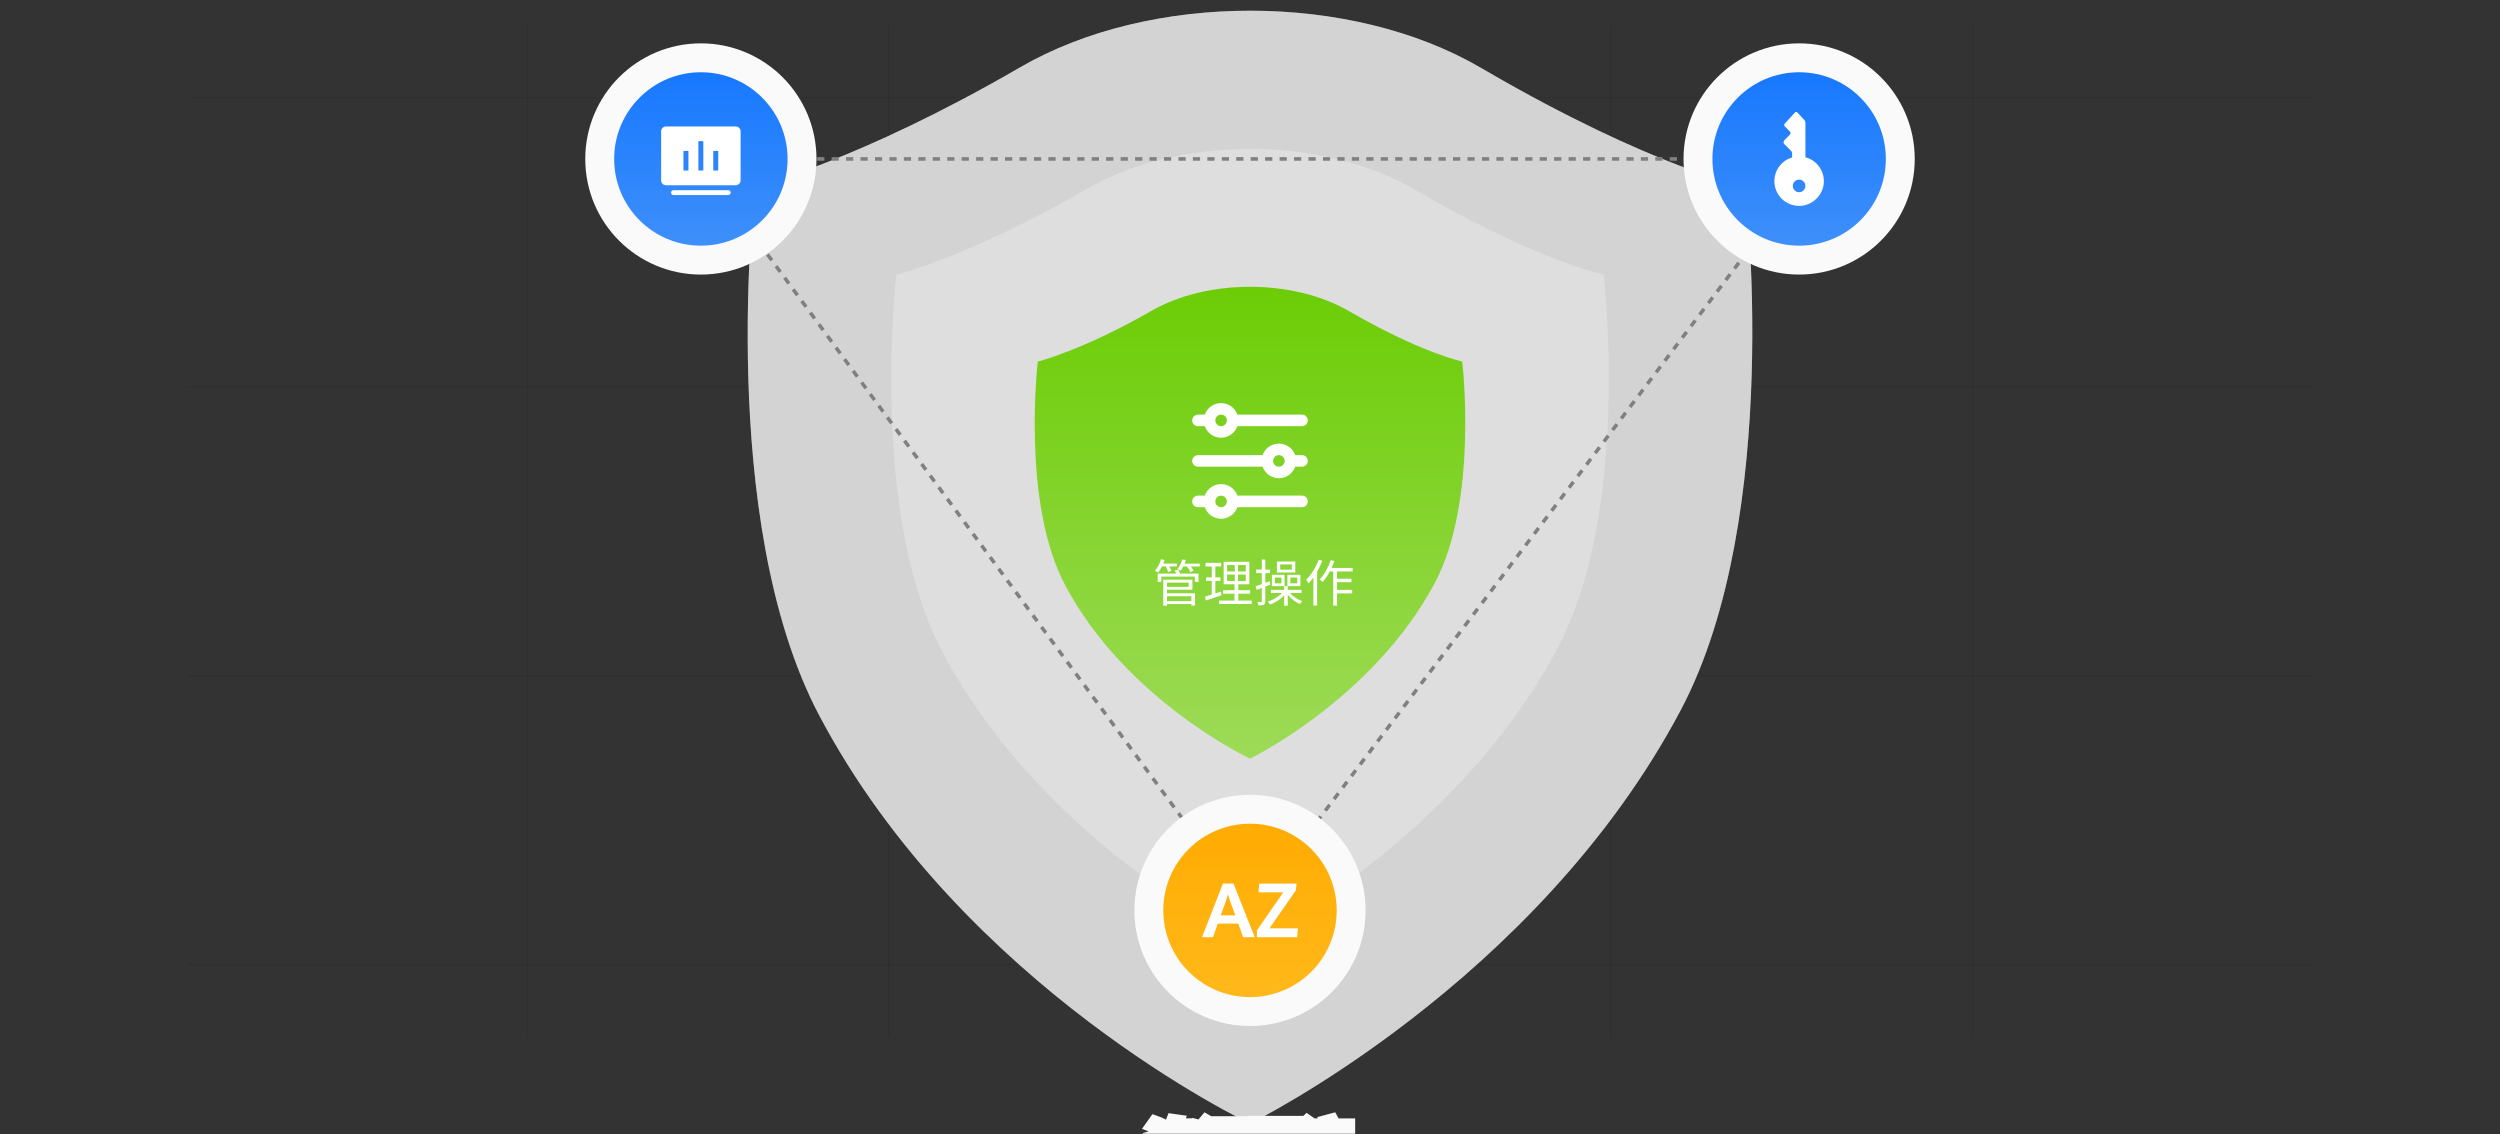
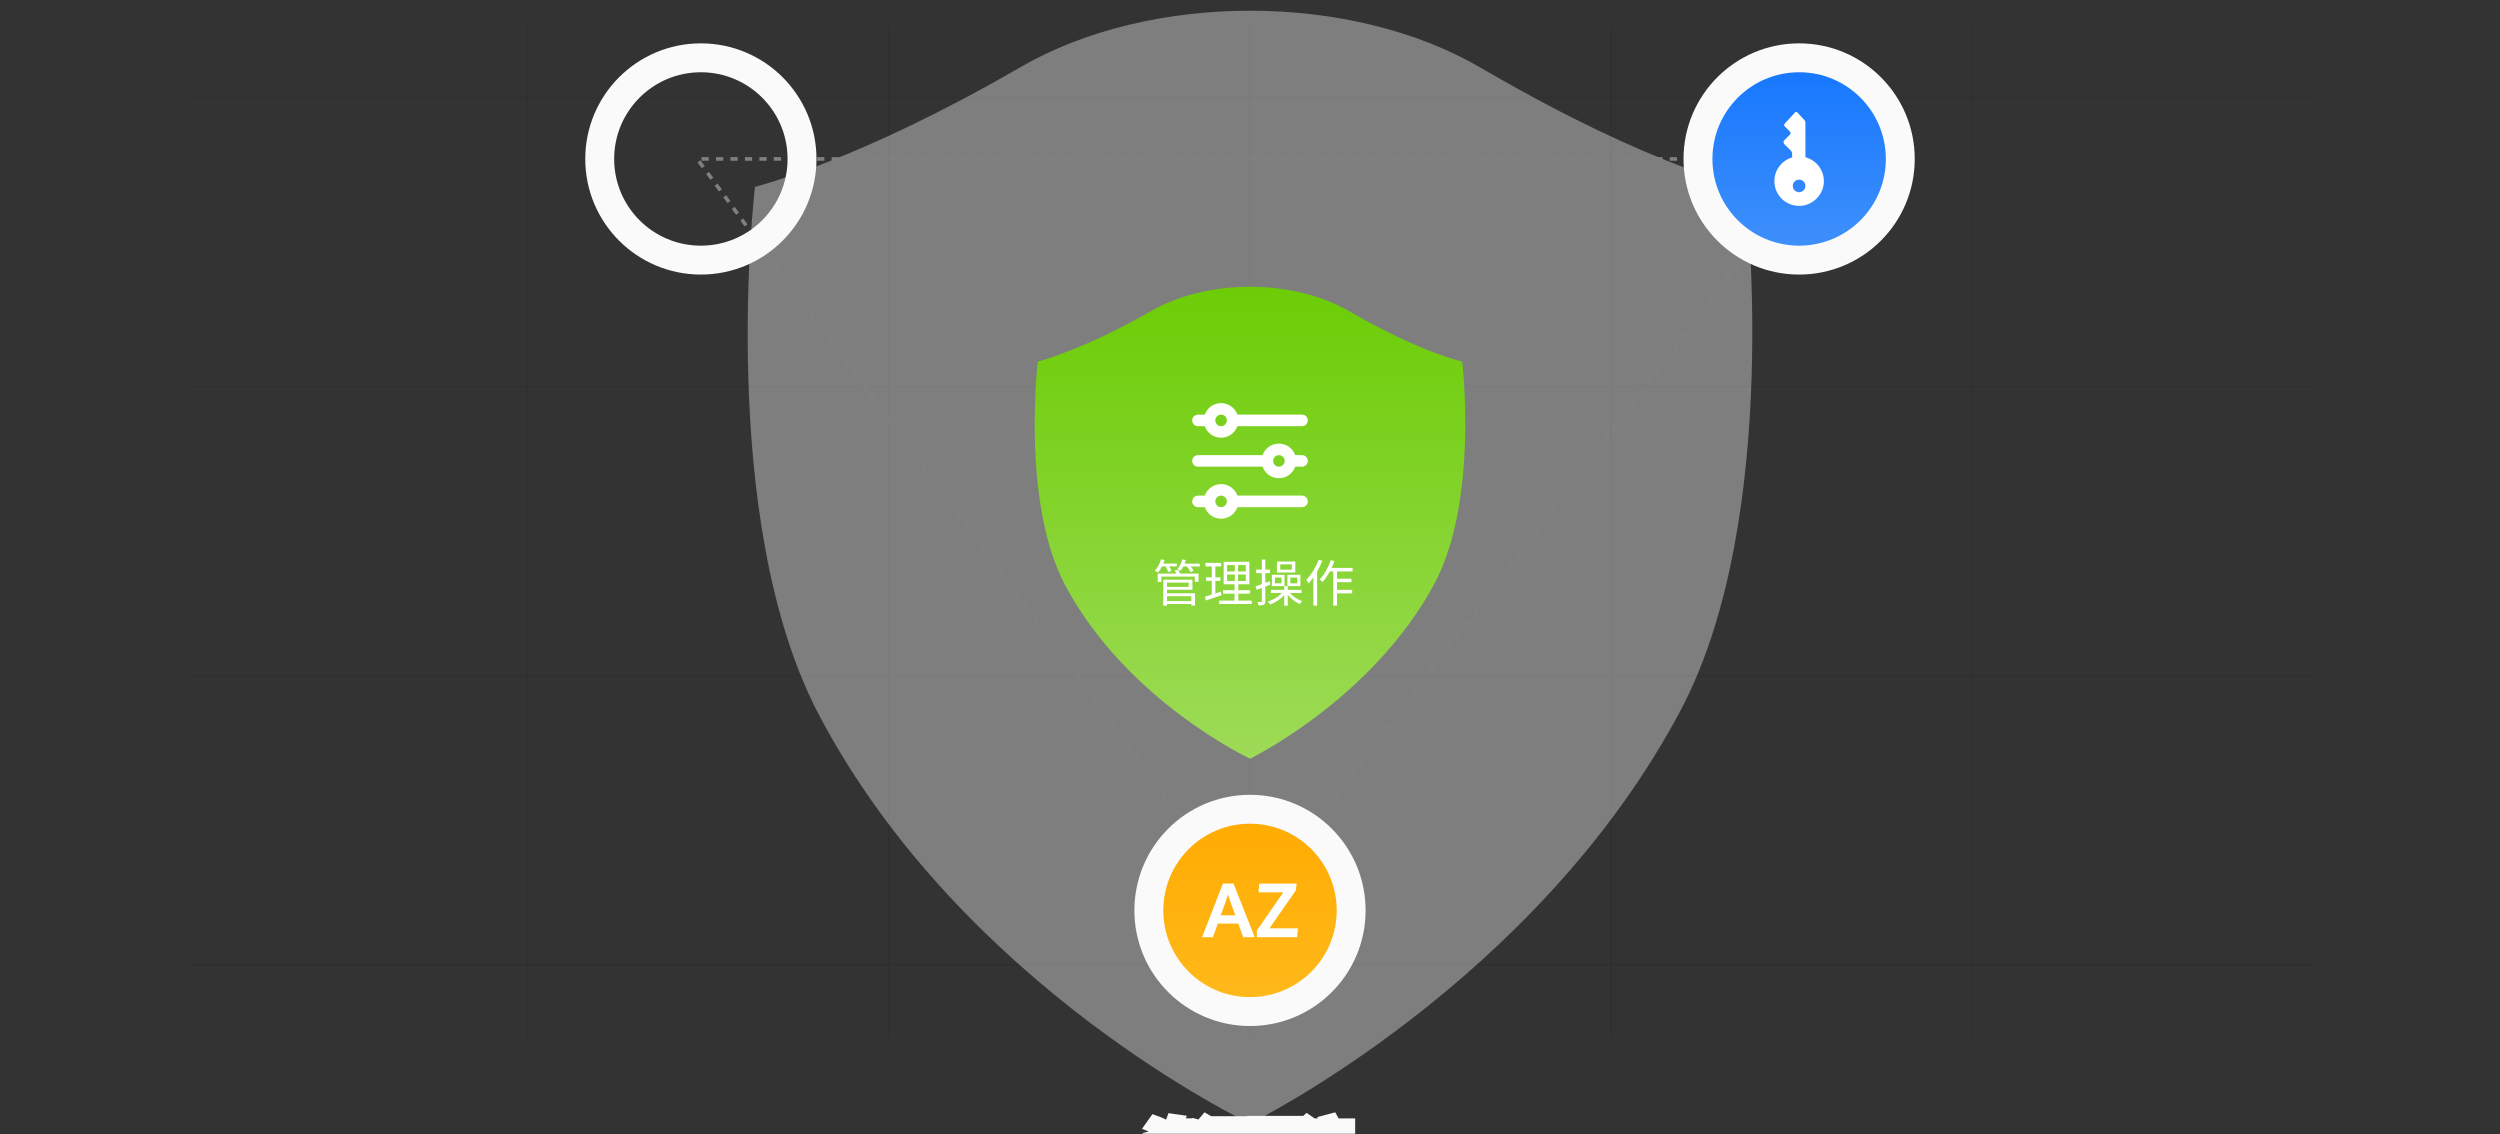
<svg xmlns="http://www.w3.org/2000/svg" width="692" height="314" viewBox="0 0 692 314" fill="none">
  <rect x="0" y="0" width="692" height="314" fill="#333333" stroke="none" />
  <desc>
			Created with Pixso.
	</desc>
  <defs>
    <linearGradient x1="346" y1="80" x2="346" y2="210" id="paint_linear_30_820_0" gradientUnits="userSpaceOnUse">
      <stop stop-color="#6CCD06" />
      <stop offset="1" stop-color="#9EDB58" />
    </linearGradient>
    <linearGradient x1="499.041" y1="72" x2="499.041" y2="16" id="paint_linear_30_827_0" gradientUnits="userSpaceOnUse">
      <stop offset="0.001" stop-color="#4191FA" />
      <stop offset="1" stop-color="#1476FF" />
    </linearGradient>
    <linearGradient x1="194" y1="72" x2="194" y2="15.99" id="paint_linear_30_830_0" gradientUnits="userSpaceOnUse">
      <stop stop-color="#4191FA" />
      <stop offset="1" stop-color="#1476FF" />
    </linearGradient>
    <linearGradient x1="346" y1="372.023" x2="346" y2="224" id="paint_linear_30_834_0" gradientUnits="userSpaceOnUse">
      <stop stop-color="#FFD44A" />
      <stop offset="1" stop-color="#FFAA00" />
    </linearGradient>
  </defs>
  <mask id="mask30_801" mask-type="alpha" maskUnits="userSpaceOnUse" x="0" y="0" width="692" height="314">
    <path id="蒙版" d="M12 0L680 0C686.62 0 692 5.37 692 12L692 302C692 308.62 686.62 314 680 314L12 314C5.37 314 0 308.62 0 302L0 12C0 5.37 5.37 0 12 0Z" fill="#D8D8D8" fill-opacity="1" fill-rule="evenodd" />
    <path id="蒙版" d="" fill="#979797" fill-opacity="0" fill-rule="evenodd" />
  </mask>
  <g mask="url(#mask30_801)">
    <g opacity="0.16">
      <line id="直线-14" x1="52" y1="27" x2="640" y2="27" stroke="#191919" stroke-opacity="1" stroke-width="0.4" />
    </g>
    <g opacity="0.16">
      <line id="直线-14备份" x1="52" y1="107" x2="640" y2="107" stroke="#191919" stroke-opacity="1" stroke-width="0.4" />
    </g>
    <g opacity="0.16">
      <line id="直线-14备份-2" x1="52" y1="187" x2="640" y2="187" stroke="#191919" stroke-opacity="1" stroke-width="0.4" />
    </g>
    <g opacity="0.16">
      <line id="直线-14备份-3" x1="52" y1="267" x2="640" y2="267" stroke="#191919" stroke-opacity="1" stroke-width="0.4" />
    </g>
    <g opacity="0.16">
      <line id="直线-14" x1="446" y1="7" x2="446" y2="287" stroke="#191919" stroke-opacity="1" stroke-width="0.4" />
    </g>
    <g opacity="0.16">
      <line id="直线-14备份-4" x1="546" y1="7" x2="546" y2="287" stroke="#191919" stroke-opacity="1" stroke-width="0.4" />
    </g>
    <g opacity="0.16">
      <line id="直线-14备份" x1="346" y1="7" x2="346" y2="287" stroke="#191919" stroke-opacity="1" stroke-width="0.4" />
    </g>
    <g opacity="0.16">
      <line id="直线-14备份-2" x1="246" y1="7" x2="246" y2="287" stroke="#191919" stroke-opacity="1" stroke-width="0.4" />
    </g>
    <g opacity="0.16">
      <line id="直线-14备份-3" x1="146" y1="7" x2="146" y2="287" stroke="#191919" stroke-opacity="1" stroke-width="0.4" />
    </g>
  </g>
  <g mask="url(#mask30_801)">
    <g opacity="0.72">
-       <path id="路径 3" d="M410.02 18.84C374.02 -2.27 318.47 -2.31 282.38 18.63C237.59 44.63 208.98 51.72 208.98 51.72C208.98 51.72 198.12 143.85 226.78 198.06C266.64 273.48 346.02 311 346.02 311C346.02 311 425.27 272.14 465.27 196.47C493.79 142.51 483.06 51.72 483.06 51.72C483.06 51.72 457.49 46.4 411.48 19.69C410.99 19.41 410.5 19.12 410.02 18.84Z" fill="#FAFAFA" fill-opacity="1" fill-rule="evenodd" />
      <path id="路径 3" d="" fill="#979797" fill-opacity="0" fill-rule="evenodd" />
    </g>
  </g>
  <g mask="url(#mask30_801)">
    <g opacity="0.4">
      <path id="路径 3" d="M410.02 18.84C374.02 -2.27 318.47 -2.31 282.38 18.63C237.59 44.63 208.98 51.72 208.98 51.72C208.98 51.72 198.12 143.85 226.78 198.06C266.64 273.48 346.02 311 346.02 311C346.02 311 425.27 272.14 465.27 196.47C493.79 142.51 483.06 51.72 483.06 51.72C483.06 51.72 457.49 46.4 411.48 19.69C410.99 19.41 410.5 19.12 410.02 18.84Z" fill="#EDEDED" fill-opacity="1" fill-rule="evenodd" />
      <path id="路径 3" d="" fill="#979797" fill-opacity="0" fill-rule="evenodd" />
    </g>
  </g>
  <g mask="url(#mask30_801)">
    <g opacity="0.6">
-       <path id="路径 3" d="M391.72 52.55C366.01 37.49 326.34 37.47 300.56 52.41C268.56 70.96 248.13 76.02 248.13 76.02C248.13 76.02 240.37 141.74 260.84 180.42C289.32 234.23 346.02 261 346.02 261C346.02 261 402.62 233.28 431.19 179.29C451.56 140.79 443.9 76.02 443.9 76.02C443.9 76.02 425.64 72.22 392.77 53.16C392.42 52.96 392.07 52.76 391.72 52.55Z" fill="#E6E6E6" fill-opacity="1" fill-rule="evenodd" />
      <path id="路径 3" d="" fill="#979797" fill-opacity="0" fill-rule="evenodd" />
    </g>
  </g>
  <g mask="url(#mask30_801)">
    <path id="路径 3" d="M373.43 86.13C357.97 77.16 334.24 77.14 318.73 86.04C299.53 97.06 287.27 100.07 287.27 100.07C287.27 100.07 282.62 139.13 294.9 162.11C311.99 194.09 346.01 210 346.01 210C346.01 210 379.97 193.52 397.11 161.44C409.34 138.56 404.74 100.07 404.74 100.07C404.74 100.07 393.78 97.81 374.06 86.49C373.85 86.37 373.64 86.25 373.43 86.13Z" fill="url(#paint_linear_30_820_0)" fill-opacity="1" fill-rule="evenodd" />
    <path id="路径 3" d="" fill="#FFFFFF" fill-opacity="0" fill-rule="evenodd" />
    <path id="形状" d="M331.6 117.97L333.48 117.97C334.16 119.88 335.97 121.16 338 121.16C340.02 121.16 341.83 119.88 342.52 117.97L360.4 117.97C361.28 117.97 362 117.25 362 116.37C362 115.48 361.28 114.77 360.4 114.77L342.52 114.77C341.83 112.85 340.02 111.58 338 111.58C335.97 111.58 334.16 112.85 333.48 114.77L331.6 114.77C331.17 114.77 330.77 114.94 330.47 115.24C330.17 115.54 330 115.94 330 116.37C330 117.25 330.71 117.97 331.6 117.97ZM339.6 116.37C339.6 117.25 338.88 117.97 338 117.97C337.11 117.97 336.4 117.25 336.4 116.37C336.4 115.48 337.11 114.77 338 114.77C338.88 114.77 339.6 115.48 339.6 116.37ZM360.4 125.98L358.52 125.98C357.83 124.06 356.02 122.79 354 122.79C351.97 122.79 350.16 124.06 349.48 125.98L331.6 125.98C331.17 125.98 330.77 126.15 330.47 126.45C330.17 126.75 330 127.15 330 127.58C330 128.46 330.71 129.18 331.6 129.18L349.48 129.18C350.16 131.09 351.97 132.37 354 132.37C356.02 132.37 357.83 131.09 358.52 129.18L360.4 129.18C361.28 129.18 362 128.46 362 127.58C362 126.69 361.28 125.98 360.4 125.98ZM352.4 127.58C352.4 126.69 353.11 125.98 354 125.98C354.88 125.98 355.6 126.69 355.6 127.58C355.6 128.46 354.88 129.18 354 129.18C353.11 129.18 352.4 128.46 352.4 127.58ZM360.4 137.19L342.52 137.19C341.83 135.27 340.02 134 338 134C335.97 134 334.16 135.27 333.48 137.19L331.6 137.19C331.17 137.19 330.77 137.36 330.47 137.66C330.17 137.96 330 138.36 330 138.79C330 139.67 330.71 140.39 331.6 140.39L333.48 140.39C334.16 142.3 335.97 143.58 338 143.58C340.02 143.58 341.83 142.3 342.52 140.39L360.4 140.39C360.82 140.39 361.23 140.22 361.53 139.92C361.83 139.62 362 139.21 362 138.79C362 137.9 361.28 137.19 360.4 137.19ZM336.4 138.79C336.4 137.9 337.11 137.19 338 137.19C338.88 137.19 339.6 137.9 339.6 138.79C339.6 139.67 338.88 140.39 338 140.39C337.11 140.39 336.4 139.67 336.4 138.79Z" fill="#FFFFFF" fill-opacity="1" fill-rule="nonzero" />
    <path id="形状" d="M333.48 117.97C334.16 119.88 335.97 121.16 338 121.16C340.02 121.16 341.83 119.88 342.52 117.97L360.4 117.97C361.28 117.97 362 117.25 362 116.37C362 115.48 361.28 114.77 360.4 114.77L342.52 114.77C341.83 112.85 340.02 111.58 338 111.58C335.97 111.58 334.16 112.85 333.48 114.77L331.6 114.77C331.17 114.77 330.77 114.94 330.47 115.24C330.17 115.54 330 115.94 330 116.37C330 117.25 330.71 117.97 331.6 117.97L333.48 117.97ZM338 117.97C337.11 117.97 336.4 117.25 336.4 116.37C336.4 115.48 337.11 114.77 338 114.77C338.88 114.77 339.6 115.48 339.6 116.37C339.6 117.25 338.88 117.97 338 117.97ZM358.52 125.98C357.83 124.06 356.02 122.79 354 122.79C351.97 122.79 350.16 124.06 349.48 125.98L331.6 125.98C331.17 125.98 330.77 126.15 330.47 126.45C330.17 126.75 330 127.15 330 127.58C330 128.46 330.71 129.18 331.6 129.18L349.48 129.18C350.16 131.09 351.97 132.37 354 132.37C356.02 132.37 357.83 131.09 358.52 129.18L360.4 129.18C361.28 129.18 362 128.46 362 127.58C362 126.69 361.28 125.98 360.4 125.98L358.52 125.98ZM354 125.98C354.88 125.98 355.6 126.69 355.6 127.58C355.6 128.46 354.88 129.18 354 129.18C353.11 129.18 352.4 128.46 352.4 127.58C352.4 126.69 353.11 125.98 354 125.98ZM342.52 137.19C341.83 135.27 340.02 134 338 134C335.97 134 334.16 135.27 333.48 137.19L331.6 137.19C331.17 137.19 330.77 137.36 330.47 137.66C330.17 137.96 330 138.36 330 138.79C330 139.67 330.71 140.39 331.6 140.39L333.48 140.39C334.16 142.3 335.97 143.58 338 143.58C340.02 143.58 341.83 142.3 342.52 140.39L360.4 140.39C360.82 140.39 361.23 140.22 361.53 139.92C361.83 139.62 362 139.21 362 138.79C362 137.9 361.28 137.19 360.4 137.19L342.52 137.19ZM338 137.19C338.88 137.19 339.6 137.9 339.6 138.79C339.6 139.67 338.88 140.39 338 140.39C337.11 140.39 336.4 139.67 336.4 138.79C336.4 137.9 337.11 137.19 338 137.19Z" stroke="#000000" stroke-opacity="0" stroke-width="1" />
    <path id="资源操作" d="M323.36 158.33C323.24 157.91 322.93 157.29 322.64 156.78L321.65 156.78C321.33 157.43 320.95 158.02 320.54 158.47C320.34 158.35 319.9 158.11 319.66 157.99C320.41 157.21 321.03 156.04 321.36 154.83L322.37 155C322.27 155.35 322.16 155.67 322.02 156.01L325.76 156.01L325.76 156.78L323.63 156.78C323.9 157.21 324.13 157.69 324.25 158.01L323.36 158.33ZM328.25 155.01C328.15 155.36 328.04 155.68 327.91 156.02L332.1 156.02L332.1 156.79L329.61 156.79C329.93 157.21 330.22 157.66 330.38 157.98L329.54 158.37C329.36 157.94 328.95 157.31 328.54 156.79L327.56 156.79C327.31 157.25 327.03 157.67 326.74 157.99C326.56 157.84 326.14 157.63 325.88 157.51C326.51 156.85 326.99 155.85 327.24 154.85L328.25 155.01ZM351.46 160.89L351.63 161.83L350.24 162.36L350.24 166.42C350.24 166.96 350.13 167.22 349.82 167.39C349.53 167.54 349.07 167.57 348.35 167.57C348.31 167.32 348.2 166.91 348.07 166.63C348.52 166.65 348.93 166.65 349.05 166.65C349.21 166.65 349.27 166.59 349.27 166.44L349.27 162.73L347.84 163.26L347.56 162.28C348.04 162.12 348.62 161.92 349.27 161.69L349.27 158.64L347.71 158.64L347.71 157.67L349.27 157.67L349.27 154.87L350.24 154.87L350.24 157.67L351.54 157.67L351.54 158.64L350.24 158.64L350.24 161.33L351.46 160.89ZM361.56 160.47C362.94 159.13 364.23 157.04 365.02 154.92L366.01 155.24C365.63 156.24 365.12 157.27 364.58 158.23L364.58 167.63L363.54 167.63L363.54 159.84C363.11 160.46 362.63 161.02 362.16 161.51C362.06 161.27 361.75 160.7 361.56 160.47ZM374.41 157.2L374.41 158.19L370.09 158.19L370.09 160.19L374.09 160.19L374.09 161.16L370.09 161.16L370.09 163.27L374.28 163.27L374.28 164.25L370.09 164.25L370.09 167.64L369.04 167.64L369.04 158.19L368.08 158.19C367.48 159.31 366.79 160.32 366.09 161.1C365.92 160.92 365.52 160.57 365.28 160.4C366.54 159.1 367.67 157.09 368.36 155.04L369.35 155.31C369.13 155.95 368.86 156.58 368.58 157.2L374.41 157.2ZM353.45 155.43L358.54 155.43L358.54 158.47L353.45 158.47L353.45 155.43ZM342.77 164.32L342.77 166.24L346.48 166.24L346.48 167.19L337.46 167.19L337.46 166.24L341.72 166.24L341.72 164.32L338.54 164.32L338.54 163.37L341.72 163.37L341.72 161.73L338.71 161.73L338.71 155.5L345.82 155.5L345.82 161.73L342.77 161.73L342.77 163.37L346.03 163.37L346.03 164.32L342.77 164.32ZM336.41 164.27L337.94 163.76L338.12 164.76C336.62 165.26 335.03 165.81 333.78 166.22L333.54 165.16C334.06 165.01 334.7 164.81 335.42 164.57L335.42 160.79L333.84 160.79L333.84 159.83L335.42 159.83L335.42 156.79L333.68 156.79L333.68 155.81L338.02 155.81L338.02 156.79L336.41 156.79L336.41 159.83L337.81 159.83L337.81 160.79L336.41 160.79L336.41 164.27ZM354.37 157.69L357.58 157.69L357.58 156.22L354.37 156.22L354.37 157.69ZM341.79 156.41L339.66 156.41L339.66 158.18L341.79 158.18L341.79 156.41ZM342.68 158.18L344.83 158.18L344.83 156.41L342.68 156.41L342.68 158.18ZM325.59 158.78C325.46 158.49 325.32 158.16 325.17 157.89L326.09 157.7C326.29 158.02 326.53 158.44 326.66 158.78L331.75 158.78L331.75 161.06L330.71 161.06L330.71 159.6L321.46 159.6L321.46 161.06L320.45 161.06L320.45 158.78L325.59 158.78ZM341.79 159.04L339.66 159.04L339.66 160.82L341.79 160.82L341.79 159.04ZM342.68 160.82L344.83 160.82L344.83 159.04L342.68 159.04L342.68 160.82ZM360.27 163.28L360.27 164.15L357.06 164.15C357.9 165.12 359.25 165.98 360.48 166.42C360.25 166.6 359.96 166.97 359.81 167.22C358.62 166.7 357.33 165.72 356.45 164.65L356.45 167.67L355.47 167.67L355.47 164.73C354.46 165.88 352.97 166.83 351.56 167.33C351.4 167.1 351.11 166.72 350.9 166.54C352.34 166.09 353.87 165.19 354.84 164.15L351.8 164.15L351.8 163.28L355.47 163.28L355.47 162.24L352.06 162.24L352.06 159.1L355.56 159.1L355.56 162.24L356.35 162.24L356.35 159.1L359.95 159.1L359.95 162.24L356.45 162.24L356.45 163.28L360.27 163.28ZM352.89 161.47L354.71 161.47L354.71 159.87L352.89 159.87L352.89 161.47ZM359.08 159.87L357.17 159.87L357.17 161.47L359.08 161.47L359.08 159.87ZM330.06 163.24L323.03 163.24L323.03 164.21L330.78 164.21L330.78 167.63L329.76 167.63L329.76 167.18L323.03 167.18L323.03 167.65L321.99 167.65L321.99 160.46L330.06 160.46L330.06 163.24ZM329.03 162.45L329.03 161.26L323.03 161.26L323.03 162.45L329.03 162.45ZM329.76 166.37L329.76 165.02L323.03 165.02L323.03 166.37L329.76 166.37Z" fill="#FFFFFF" fill-opacity="1" fill-rule="evenodd" />
    <path id="资源操作" d="M322.64 156.78C322.93 157.29 323.24 157.91 323.36 158.33L324.25 158.01C324.13 157.69 323.9 157.21 323.63 156.78L325.76 156.78L325.76 156.01L322.02 156.01C322.16 155.67 322.27 155.35 322.37 155L321.36 154.83C321.03 156.04 320.41 157.21 319.66 157.99C319.9 158.11 320.34 158.35 320.54 158.47C320.95 158.02 321.33 157.43 321.65 156.78L322.64 156.78ZM329.76 165.02L329.76 166.37L323.03 166.37L323.03 165.02L329.76 165.02ZM329.03 161.26L329.03 162.45L323.03 162.45L323.03 161.26L329.03 161.26ZM323.03 163.24L330.06 163.24L330.06 160.46L321.99 160.46L321.99 167.65L323.03 167.65L323.03 167.18L329.76 167.18L329.76 167.63L330.78 167.63L330.78 164.21L323.03 164.21L323.03 163.24ZM325.17 157.89C325.32 158.16 325.46 158.49 325.59 158.78L320.45 158.78L320.45 161.06L321.46 161.06L321.46 159.6L330.71 159.6L330.71 161.06L331.75 161.06L331.75 158.78L326.66 158.78C326.53 158.44 326.29 158.02 326.09 157.7L325.17 157.89ZM327.91 156.02C328.04 155.68 328.15 155.36 328.25 155.01L327.24 154.85C326.99 155.85 326.51 156.85 325.88 157.51C326.14 157.63 326.56 157.84 326.74 157.99C327.03 157.67 327.31 157.25 327.56 156.79L328.54 156.79C328.95 157.31 329.36 157.94 329.54 158.37L330.38 157.98C330.22 157.66 329.93 157.21 329.61 156.79L332.1 156.79L332.1 156.02L327.91 156.02ZM337.94 163.76L336.41 164.27L336.41 160.79L337.81 160.79L337.81 159.83L336.41 159.83L336.41 156.79L338.02 156.79L338.02 155.81L333.68 155.81L333.68 156.79L335.42 156.79L335.42 159.83L333.84 159.83L333.84 160.79L335.42 160.79L335.42 164.57C334.7 164.81 334.06 165.01 333.54 165.16L333.78 166.22C335.03 165.81 336.62 165.26 338.12 164.76L337.94 163.76ZM339.66 159.04L341.79 159.04L341.79 160.82L339.66 160.82L339.66 159.04ZM339.66 156.41L341.79 156.41L341.79 158.18L339.66 158.18L339.66 156.41ZM344.83 158.18L342.68 158.18L342.68 156.41L344.83 156.41L344.83 158.18ZM344.83 160.82L342.68 160.82L342.68 159.04L344.83 159.04L344.83 160.82ZM342.77 166.24L342.77 164.32L346.03 164.32L346.03 163.37L342.77 163.37L342.77 161.73L345.82 161.73L345.82 155.5L338.71 155.5L338.71 161.73L341.72 161.73L341.72 163.37L338.54 163.37L338.54 164.32L341.72 164.32L341.72 166.24L337.46 166.24L337.46 167.19L346.48 167.19L346.48 166.24L342.77 166.24ZM357.58 157.69L354.37 157.69L354.37 156.22L357.58 156.22L357.58 157.69ZM358.54 155.43L353.45 155.43L353.45 158.47L358.54 158.47L358.54 155.43ZM351.63 161.83L351.46 160.89L350.24 161.33L350.24 158.64L351.54 158.64L351.54 157.67L350.24 157.67L350.24 154.87L349.27 154.87L349.27 157.67L347.71 157.67L347.71 158.64L349.27 158.64L349.27 161.69C348.62 161.92 348.04 162.12 347.56 162.28L347.84 163.26L349.27 162.73L349.27 166.44C349.27 166.59 349.21 166.65 349.05 166.65C348.93 166.65 348.52 166.65 348.07 166.63C348.2 166.91 348.31 167.32 348.35 167.57C349.07 167.57 349.53 167.54 349.82 167.39C350.13 167.22 350.24 166.96 350.24 166.42L350.24 162.36L351.63 161.83ZM354.71 161.47L352.89 161.47L352.89 159.87L354.71 159.87L354.71 161.47ZM357.17 159.87L359.08 159.87L359.08 161.47L357.17 161.47L357.17 159.87ZM360.27 164.15L360.27 163.28L356.45 163.28L356.45 162.24L359.95 162.24L359.95 159.1L356.35 159.1L356.35 162.24L355.56 162.24L355.56 159.1L352.06 159.1L352.06 162.24L355.47 162.24L355.47 163.28L351.8 163.28L351.8 164.15L354.84 164.15C353.87 165.19 352.34 166.09 350.9 166.54C351.11 166.72 351.4 167.1 351.56 167.33C352.97 166.83 354.46 165.88 355.47 164.73L355.47 167.67L356.45 167.67L356.45 164.65C357.33 165.72 358.62 166.7 359.81 167.22C359.96 166.97 360.25 166.6 360.48 166.42C359.25 165.98 357.9 165.12 357.06 164.15L360.27 164.15ZM365.02 154.92C364.23 157.04 362.94 159.13 361.56 160.47C361.75 160.7 362.06 161.27 362.16 161.51C362.63 161.02 363.11 160.46 363.54 159.84L363.54 167.63L364.58 167.63L364.58 158.23C365.12 157.27 365.63 156.24 366.01 155.24L365.02 154.92ZM374.41 158.19L374.41 157.2L368.58 157.2C368.86 156.58 369.13 155.95 369.35 155.31L368.36 155.04C367.67 157.09 366.54 159.1 365.28 160.4C365.52 160.57 365.92 160.92 366.09 161.1C366.79 160.32 367.48 159.31 368.08 158.19L369.04 158.19L369.04 167.64L370.09 167.64L370.09 164.25L374.28 164.25L374.28 163.27L370.09 163.27L370.09 161.16L374.09 161.16L374.09 160.19L370.09 160.19L370.09 158.19L374.41 158.19Z" stroke="#000000" stroke-opacity="0" stroke-width="1" />
    <path id="文本" d="" stroke="#000000" stroke-opacity="0" stroke-width="1" />
  </g>
  <g mask="url(#mask30_801)">
    <path id="矢量 96" d="M503 44L346 252L193 44L503 44Z" stroke="#808080" stroke-opacity="1" stroke-width="1" stroke-dasharray="2 2" />
  </g>
  <g mask="url(#mask30_801)">
    <circle id="椭圆形" cx="498" cy="44" r="28" fill="url(#paint_linear_30_827_0)" fill-opacity="1" />
    <circle id="椭圆形" cx="498" cy="44" r="28" stroke="#FAFAFA" stroke-opacity="1" stroke-width="8" />
    <path id="path" d="M491.15 50.15C491.15 53.97 494.26 57.04 498.1 56.99C501.59 56.94 504.58 54.12 504.83 50.65C505.06 47.25 502.83 44.34 499.75 43.54L499.74 43.54L499.74 33.9C499.74 33.68 499.66 33.47 499.51 33.3L497.55 31.16C497.36 30.94 497.02 30.94 496.83 31.16L494 34.24C493.8 34.46 493.82 34.79 494.02 34.99L495.46 36.43C495.69 36.66 495.69 37.03 495.46 37.26L493.91 38.81C493.61 39.12 493.61 39.6 493.91 39.9L495.78 41.76C495.96 41.95 496.06 42.19 496.06 42.44L496.06 43.58C493.22 44.41 491.15 47.04 491.15 50.15ZM498 53.21C497.03 53.21 496.24 52.43 496.24 51.46C496.24 50.49 497.03 49.72 498 49.72C498.95 49.72 499.74 50.5 499.74 51.46C499.74 52.43 498.95 53.21 498 53.21Z" fill="#FFFFFF" fill-opacity="1" fill-rule="nonzero" />
  </g>
  <g mask="url(#mask30_801)">
-     <circle id="椭圆形" cx="194" cy="44" r="28" fill="url(#paint_linear_30_830_0)" fill-opacity="1" />
    <circle id="椭圆形" cx="194" cy="44" r="28" stroke="#FAFAFA" stroke-opacity="1" stroke-width="8" />
-     <path id="形状" d="M203.62 35L184.37 35C183.61 35 183 35.6 183 36.35L183 49.92C183 50.67 183.61 51.28 184.37 51.28L203.62 51.28C204.38 51.28 205 50.67 205 49.92L205 36.35C205 35.6 204.38 35 203.62 35ZM190.56 47.09C190.56 47.16 190.51 47.21 190.44 47.21L189.3 47.21C189.23 47.21 189.18 47.16 189.18 47.09L189.18 41.9C189.18 41.83 189.23 41.78 189.3 41.78L190.44 41.78C190.51 41.78 190.56 41.83 190.56 41.9L190.56 47.09ZM194.68 47.07C194.68 47.15 194.62 47.21 194.54 47.21L193.45 47.21C193.37 47.21 193.31 47.15 193.31 47.07L193.31 39.21C193.31 39.13 193.37 39.07 193.45 39.07L194.54 39.07C194.62 39.07 194.68 39.13 194.68 39.21L194.68 47.07ZM198.81 47.09C198.81 47.16 198.76 47.21 198.69 47.21L197.55 47.21C197.48 47.21 197.43 47.16 197.43 47.09L197.43 41.9C197.43 41.83 197.48 41.78 197.55 41.78L198.69 41.78C198.76 41.78 198.81 41.83 198.81 41.9L198.81 47.09ZM201.56 54L186.43 54C186.05 54 185.75 53.69 185.75 53.32C185.75 52.94 186.05 52.64 186.43 52.64L201.56 52.64C201.94 52.64 202.25 52.94 202.25 53.32C202.25 53.69 201.94 54 201.56 54Z" fill="#FFFFFF" fill-opacity="1" fill-rule="nonzero" />
    <path id="形状" d="M184.37 35C183.61 35 183 35.6 183 36.35L183 49.92C183 50.67 183.61 51.28 184.37 51.28L203.62 51.28C204.38 51.28 205 50.67 205 49.92L205 36.35C205 35.6 204.38 35 203.62 35L184.37 35ZM190.44 47.21L189.3 47.21C189.23 47.21 189.18 47.16 189.18 47.09L189.18 41.9C189.18 41.83 189.23 41.78 189.3 41.78L190.44 41.78C190.51 41.78 190.56 41.83 190.56 41.9L190.56 47.09C190.56 47.16 190.51 47.21 190.44 47.21ZM194.54 47.21L193.45 47.21C193.37 47.21 193.31 47.15 193.31 47.07L193.31 39.21C193.31 39.13 193.37 39.07 193.45 39.07L194.54 39.07C194.62 39.07 194.68 39.13 194.68 39.21L194.68 47.07C194.68 47.15 194.62 47.21 194.54 47.21ZM198.69 47.21L197.55 47.21C197.48 47.21 197.43 47.16 197.43 47.09L197.43 41.9C197.43 41.83 197.48 41.78 197.55 41.78L198.69 41.78C198.76 41.78 198.81 41.83 198.81 41.9L198.81 47.09C198.81 47.16 198.76 47.21 198.69 47.21ZM186.43 54C186.05 54 185.75 53.69 185.75 53.32C185.75 52.94 186.05 52.64 186.43 52.64L201.56 52.64C201.94 52.64 202.25 52.94 202.25 53.32C202.25 53.69 201.94 54 201.56 54L186.43 54Z" stroke="#000000" stroke-opacity="0" stroke-width="1" />
  </g>
  <g mask="url(#mask30_801)">
    <circle id="椭圆形" cx="346" cy="252" r="28" fill="url(#paint_linear_30_834_0)" fill-opacity="1" />
    <circle id="椭圆形" cx="346" cy="252" r="28" stroke="#FAFAFA" stroke-opacity="1" stroke-width="8" />
    <path id="AZ" d="M337.08 255.66L342.76 255.66L344.12 259.42L347.31 259.42L341.43 244.57L338.5 244.57L332.73 259.42L335.74 259.42L337.08 255.66ZM359.05 259.42L359.26 256.97L351.38 256.97L358.69 246.45L358.9 244.58L348.55 244.58L348.35 246.99L355.21 246.99L347.91 257.54L347.91 259.42L359.05 259.42ZM341.93 253.36L337.9 253.36L339.32 249.43Q339.65 248.44 339.9 247.54Q340.2 248.63 340.5 249.44L341.93 253.36Z" fill="#FFFFFF" fill-opacity="1" fill-rule="evenodd" />
  </g>
  <g mask="url(#mask30_801)">
    <path id="文本" d="" stroke="#FAFAFA" stroke-opacity="1" stroke-width="4" />
  </g>
  <g mask="url(#mask30_801)">
    <path id="文本" d="" stroke="#FAFAFA" stroke-opacity="1" stroke-width="4" />
  </g>
  <g mask="url(#mask30_801)">
    <path id="资源回滚" d="M369.27 311.58L373.11 311.58L373.11 312.49L364.32 312.49L364.32 311.58L368.1 311.58C367.95 311.23 367.78 310.81 367.6 310.49L368.61 310.22C368.84 310.63 369.12 311.17 369.27 311.58ZM328.89 313.62C329.1 313.3 329.31 312.84 329.53 312.39L327.46 312.39C327.39 312.64 327.31 312.87 327.22 313.1C327.99 314.31 329.49 315.25 331.24 315.62C331.01 315.81 330.75 316.18 330.61 316.44C329.06 316 327.7 315.11 326.81 313.92C326.16 315.05 325.06 315.96 323.13 316.54C323.04 316.31 322.77 315.96 322.57 315.78C325.05 315.11 326 313.83 326.41 312.39L324.76 312.39C324.37 312.95 323.89 313.5 323.3 313.99C323.13 313.75 322.8 313.47 322.57 313.34C323.69 312.48 324.42 311.3 324.77 310.33L325.76 310.47C325.62 310.84 325.46 311.2 325.26 311.56L329.99 311.56L330.16 311.52L330.92 311.73C330.57 312.5 330.13 313.34 329.8 313.89L328.89 313.62ZM333.86 310.45C334.61 310.88 335.66 311.52 336.2 311.93L335.58 312.76C335.05 312.34 334.01 311.65 333.26 311.16L333.86 310.45ZM361.87 310.56C362.64 311.06 363.59 311.82 364.07 312.34L363.38 313.02C362.93 312.48 362 311.69 361.21 311.16L361.87 310.56ZM319.75 310.78C320.75 311.13 322.04 311.73 322.68 312.21L322.14 313.02C321.51 312.53 320.23 311.89 319.23 311.51L319.75 310.78ZM347.2 323.06L347.2 310.87L358.81 310.87L358.81 323.06L357.7 323.06L357.7 322.3L348.25 322.3L348.25 323.06L347.2 323.06ZM345.25 311.92L337.77 311.92L337.77 314.79C337.77 317.22 337.53 320.68 335.87 323.02C335.7 322.84 335.26 322.57 335.02 322.47C336.6 320.23 336.74 317.08 336.74 314.79L336.74 310.96L345.25 310.96L345.25 311.92ZM348.25 311.9L348.25 321.32L357.7 321.32L357.7 311.9L348.25 311.9ZM344.72 313.53L344.72 318.33L342.06 318.33L342.06 321.98C342.06 322.5 341.98 322.76 341.59 322.92C341.21 323.07 340.62 323.07 339.68 323.06C339.64 322.79 339.52 322.43 339.39 322.16C339.94 322.19 340.46 322.18 340.71 322.18C340.76 322.18 340.8 322.18 340.83 322.18C341.01 322.16 341.07 322.12 341.07 321.97L341.07 318.33L338.56 318.33L338.56 313.53L340.68 313.53C340.83 313.08 341 312.5 341.08 312.11L342.24 312.35C342.05 312.76 341.85 313.16 341.67 313.53L344.72 313.53ZM372.62 315.76C371.99 315.05 370.66 313.96 369.61 313.2L370.2 312.52C371.25 313.25 372.59 314.28 373.27 314.98L372.62 315.76ZM367.43 312.95C366.62 313.95 365.48 315.04 364.34 315.7L363.75 314.88C364.77 314.37 365.86 313.48 366.6 312.62L367.43 312.95ZM370.33 319.53C370.97 319.08 371.73 318.47 372.18 318.03L373 318.61C372.36 319.16 371.53 319.74 370.84 320.16C371.57 320.93 372.45 321.56 373.46 321.94C373.25 322.15 372.95 322.51 372.79 322.79C370.66 321.87 369.17 320.04 368.3 317.65C367.86 318.23 367.36 318.76 366.77 319.24L366.77 321.69L369.21 321.1C369.21 321.38 369.23 321.74 369.27 321.97C366.38 322.74 365.97 322.89 365.71 323.06C365.64 322.85 365.41 322.47 365.26 322.28C365.48 322.16 365.83 321.85 365.83 321.27L365.83 319.9C365.26 320.25 364.64 320.57 363.98 320.85C363.84 320.62 363.52 320.25 363.31 320.09C364.99 319.45 366.46 318.48 367.36 317.36C365.48 317.59 365.13 317.67 364.88 317.78C364.83 317.57 364.7 317.08 364.57 316.81C364.83 316.79 365.11 316.59 365.47 316.3C365.83 316.02 367.04 314.9 367.85 313.78L368.81 314.23C368.07 315.09 367.25 315.93 366.42 316.6L369.89 316.24C369.61 315.93 369.32 315.61 369.05 315.34L369.78 314.88C370.54 315.62 371.54 316.7 372.02 317.36L371.25 317.89C371.08 317.63 370.83 317.32 370.54 316.98L369.08 317.15C369.37 318.02 369.81 318.83 370.33 319.53ZM318.74 315.06C319.75 314.79 321.26 314.31 322.77 313.83L322.92 314.74C321.58 315.19 320.15 315.67 319.03 316.03L318.74 315.06ZM350.26 319.12L350.26 314.07L355.67 314.07L355.67 319.12L350.26 319.12ZM333.17 314.18C333.93 314.6 334.99 315.19 335.54 315.57L334.92 316.41C334.39 316 333.35 315.34 332.57 314.91L333.17 314.18ZM361.23 314.27C362.03 314.73 362.98 315.46 363.44 315.98L362.75 316.68C362.31 316.14 361.37 315.39 360.58 314.87L361.23 314.27ZM343.76 314.32L339.5 314.32L339.5 315.54L343.76 315.54L343.76 314.32ZM351.26 318.2L354.65 318.2L354.65 315.01L351.26 315.01L351.26 318.2ZM343.76 316.3L339.5 316.3L339.5 317.53L343.76 317.53L343.76 316.3ZM329.56 316.8L329.56 320.58L328.51 320.58L328.51 317.75L321.61 317.75L321.61 320.68L320.59 320.68L320.59 316.8L329.56 316.8ZM332.86 322.29C333.48 321.21 334.35 319.38 334.99 317.81L335.8 318.38C335.23 319.85 334.45 321.57 333.79 322.86L332.86 322.29ZM360.93 322.29C361.55 321.21 362.41 319.39 363.02 317.82L363.83 318.38C363.26 319.84 362.49 321.56 361.84 322.85L360.93 322.29ZM318.74 322.25C323.16 321.7 324.21 320.47 324.63 318.16L325.64 318.16C325.18 320.95 323.89 322.44 319.2 323.1C319.13 322.86 318.9 322.46 318.74 322.25ZM344.54 322.09C344.23 321.39 343.54 320.23 343 319.35L343.9 319C344.44 319.85 345.14 321 345.49 321.67L344.54 322.09ZM337.39 321.7C338.03 321.03 338.65 320.04 339.05 319.11L339.99 319.36C339.53 320.39 338.83 321.51 338.23 322.23C338.03 322.08 337.64 321.84 337.39 321.7ZM330.43 323.02C329.26 322.4 326.95 321.49 325.22 320.92L325.79 320.16C327.5 320.69 329.83 321.55 331.04 322.16L330.43 323.02Z" fill="#191919" fill-opacity="1" fill-rule="evenodd" />
-     <path id="资源回滚" d="M322.68 312.21C322.04 311.73 320.75 311.13 319.75 310.78L319.23 311.51C320.23 311.89 321.51 312.53 322.14 313.02L322.68 312.21ZM322.77 313.83C321.26 314.31 319.75 314.79 318.74 315.06L319.03 316.03C320.15 315.67 321.58 315.19 322.92 314.74L322.77 313.83ZM329.56 320.58L329.56 316.8L320.59 316.8L320.59 320.68L321.61 320.68L321.61 317.75L328.51 317.75L328.51 320.58L329.56 320.58ZM324.63 318.16C324.21 320.47 323.16 321.7 318.74 322.25C318.9 322.46 319.13 322.86 319.2 323.1C323.89 322.44 325.18 320.95 325.64 318.16L324.63 318.16ZM325.22 320.92C326.95 321.49 329.26 322.4 330.43 323.02L331.04 322.16C329.83 321.55 327.5 320.69 325.79 320.16L325.22 320.92ZM329.53 312.39C329.31 312.84 329.1 313.3 328.89 313.62L329.8 313.89C330.13 313.34 330.57 312.5 330.92 311.73L330.16 311.52L329.99 311.56L325.26 311.56C325.46 311.2 325.62 310.84 325.76 310.47L324.77 310.33C324.42 311.3 323.69 312.48 322.57 313.34C322.8 313.47 323.13 313.75 323.3 313.99C323.89 313.5 324.37 312.95 324.76 312.39L326.41 312.39C326 313.83 325.05 315.11 322.57 315.78C322.77 315.96 323.04 316.31 323.13 316.54C325.06 315.96 326.16 315.05 326.81 313.92C327.7 315.11 329.06 316 330.61 316.44C330.75 316.18 331.01 315.81 331.24 315.62C329.49 315.25 327.99 314.31 327.22 313.1C327.31 312.87 327.39 312.64 327.46 312.39L329.53 312.39ZM336.2 311.93C335.66 311.52 334.61 310.88 333.86 310.45L333.26 311.16C334.01 311.65 335.05 312.34 335.58 312.76L336.2 311.93ZM335.54 315.57C334.99 315.19 333.93 314.6 333.17 314.18L332.57 314.91C333.35 315.34 334.39 316 334.92 316.41L335.54 315.57ZM334.99 317.81C334.35 319.38 333.48 321.21 332.86 322.29L333.79 322.86C334.45 321.57 335.23 319.85 335.8 318.38L334.99 317.81ZM337.77 311.92L345.25 311.92L345.25 310.96L336.74 310.96L336.74 314.79C336.74 317.08 336.6 320.23 335.02 322.47C335.26 322.57 335.7 322.84 335.87 323.02C337.53 320.68 337.77 317.22 337.77 314.79L337.77 311.92ZM339.05 319.11C338.65 320.04 338.03 321.03 337.39 321.7C337.64 321.84 338.03 322.08 338.23 322.23C338.83 321.51 339.53 320.39 339.99 319.36L339.05 319.11ZM339.5 316.3L343.76 316.3L343.76 317.53L339.5 317.53L339.5 316.3ZM339.5 314.32L343.76 314.32L343.76 315.54L339.5 315.54L339.5 314.32ZM344.72 318.33L344.72 313.53L341.67 313.53C341.85 313.16 342.05 312.76 342.24 312.35L341.08 312.11C341 312.5 340.83 313.08 340.68 313.53L338.56 313.53L338.56 318.33L341.07 318.33L341.07 321.97C341.07 322.12 341.01 322.16 340.83 322.18C340.68 322.18 340.06 322.19 339.39 322.16C339.52 322.43 339.64 322.79 339.68 323.06C340.62 323.07 341.21 323.07 341.59 322.92C341.98 322.76 342.06 322.5 342.06 321.98L342.06 318.33L344.72 318.33ZM343 319.35C343.54 320.23 344.23 321.39 344.54 322.09L345.49 321.67C345.14 321 344.44 319.85 343.9 319L343 319.35ZM354.65 318.2L351.26 318.2L351.26 315.01L354.65 315.01L354.65 318.2ZM350.26 314.07L350.26 319.12L355.67 319.12L355.67 314.07L350.26 314.07ZM348.25 321.32L348.25 311.9L357.7 311.9L357.7 321.32L348.25 321.32ZM347.2 310.87L347.2 323.06L348.25 323.06L348.25 322.3L357.7 322.3L357.7 323.06L358.81 323.06L358.81 310.87L347.2 310.87ZM369.61 313.2C370.66 313.96 371.99 315.05 372.62 315.76L373.27 314.98C372.59 314.28 371.25 313.25 370.2 312.52L369.61 313.2ZM373.11 311.58L369.27 311.58C369.12 311.17 368.84 310.63 368.61 310.22L367.6 310.49C367.78 310.81 367.95 311.23 368.1 311.58L364.32 311.58L364.32 312.49L373.11 312.49L373.11 311.58ZM364.34 315.7C365.48 315.04 366.62 313.95 367.43 312.95L366.6 312.62C365.86 313.48 364.77 314.37 363.75 314.88L364.34 315.7ZM364.07 312.34C363.59 311.82 362.64 311.06 361.87 310.56L361.21 311.16C362 311.69 362.93 312.48 363.38 313.02L364.07 312.34ZM363.44 315.98C362.98 315.46 362.03 314.73 361.23 314.27L360.58 314.87C361.37 315.39 362.31 316.14 362.75 316.68L363.44 315.98ZM363.02 317.82C362.41 319.39 361.55 321.21 360.93 322.29L361.84 322.85C362.49 321.56 363.26 319.84 363.83 318.38L363.02 317.82ZM372.18 318.03C371.73 318.47 370.97 319.08 370.33 319.53C369.81 318.83 369.37 318.02 369.08 317.15L370.54 316.98C370.83 317.32 371.08 317.63 371.25 317.89L372.02 317.36C371.54 316.7 370.54 315.62 369.78 314.88L369.05 315.34C369.32 315.61 369.61 315.93 369.89 316.24L366.42 316.6C367.25 315.93 368.07 315.09 368.81 314.23L367.85 313.78C367.04 314.9 365.83 316.02 365.47 316.3C365.11 316.59 364.83 316.79 364.57 316.81C364.7 317.08 364.83 317.57 364.88 317.78C365.13 317.67 365.48 317.59 367.36 317.36C366.46 318.48 364.99 319.45 363.31 320.09C363.52 320.25 363.84 320.62 363.98 320.85C364.64 320.57 365.26 320.25 365.83 319.9L365.83 321.27C365.83 321.85 365.48 322.16 365.26 322.28C365.41 322.47 365.64 322.85 365.71 323.06C365.97 322.89 366.38 322.74 369.27 321.97C369.23 321.74 369.21 321.38 369.21 321.1L366.77 321.69L366.77 319.24C367.36 318.76 367.86 318.23 368.3 317.65C369.17 320.04 370.66 321.87 372.79 322.79C372.95 322.51 373.25 322.15 373.46 321.94C372.45 321.56 371.57 320.93 370.84 320.16C371.53 319.74 372.36 319.16 373 318.61L372.18 318.03Z" stroke="#FAFAFA" stroke-opacity="1" stroke-width="4" />
+     <path id="资源回滚" d="M322.68 312.21C322.04 311.73 320.75 311.13 319.75 310.78L319.23 311.51C320.23 311.89 321.51 312.53 322.14 313.02L322.68 312.21ZM322.77 313.83C321.26 314.31 319.75 314.79 318.74 315.06L319.03 316.03C320.15 315.67 321.58 315.19 322.92 314.74L322.77 313.83ZM329.56 320.58L329.56 316.8L320.59 316.8L320.59 320.68L321.61 320.68L321.61 317.75L328.51 317.75L328.51 320.58L329.56 320.58ZM324.63 318.16C324.21 320.47 323.16 321.7 318.74 322.25C318.9 322.46 319.13 322.86 319.2 323.1C323.89 322.44 325.18 320.95 325.64 318.16L324.63 318.16ZM325.22 320.92C326.95 321.49 329.26 322.4 330.43 323.02C329.83 321.55 327.5 320.69 325.79 320.16L325.22 320.92ZM329.53 312.39C329.31 312.84 329.1 313.3 328.89 313.62L329.8 313.89C330.13 313.34 330.57 312.5 330.92 311.73L330.16 311.52L329.99 311.56L325.26 311.56C325.46 311.2 325.62 310.84 325.76 310.47L324.77 310.33C324.42 311.3 323.69 312.48 322.57 313.34C322.8 313.47 323.13 313.75 323.3 313.99C323.89 313.5 324.37 312.95 324.76 312.39L326.41 312.39C326 313.83 325.05 315.11 322.57 315.78C322.77 315.96 323.04 316.31 323.13 316.54C325.06 315.96 326.16 315.05 326.81 313.92C327.7 315.11 329.06 316 330.61 316.44C330.75 316.18 331.01 315.81 331.24 315.62C329.49 315.25 327.99 314.31 327.22 313.1C327.31 312.87 327.39 312.64 327.46 312.39L329.53 312.39ZM336.2 311.93C335.66 311.52 334.61 310.88 333.86 310.45L333.26 311.16C334.01 311.65 335.05 312.34 335.58 312.76L336.2 311.93ZM335.54 315.57C334.99 315.19 333.93 314.6 333.17 314.18L332.57 314.91C333.35 315.34 334.39 316 334.92 316.41L335.54 315.57ZM334.99 317.81C334.35 319.38 333.48 321.21 332.86 322.29L333.79 322.86C334.45 321.57 335.23 319.85 335.8 318.38L334.99 317.81ZM337.77 311.92L345.25 311.92L345.25 310.96L336.74 310.96L336.74 314.79C336.74 317.08 336.6 320.23 335.02 322.47C335.26 322.57 335.7 322.84 335.87 323.02C337.53 320.68 337.77 317.22 337.77 314.79L337.77 311.92ZM339.05 319.11C338.65 320.04 338.03 321.03 337.39 321.7C337.64 321.84 338.03 322.08 338.23 322.23C338.83 321.51 339.53 320.39 339.99 319.36L339.05 319.11ZM339.5 316.3L343.76 316.3L343.76 317.53L339.5 317.53L339.5 316.3ZM339.5 314.32L343.76 314.32L343.76 315.54L339.5 315.54L339.5 314.32ZM344.72 318.33L344.72 313.53L341.67 313.53C341.85 313.16 342.05 312.76 342.24 312.35L341.08 312.11C341 312.5 340.83 313.08 340.68 313.53L338.56 313.53L338.56 318.33L341.07 318.33L341.07 321.97C341.07 322.12 341.01 322.16 340.83 322.18C340.68 322.18 340.06 322.19 339.39 322.16C339.52 322.43 339.64 322.79 339.68 323.06C340.62 323.07 341.21 323.07 341.59 322.92C341.98 322.76 342.06 322.5 342.06 321.98L342.06 318.33L344.72 318.33ZM343 319.35C343.54 320.23 344.23 321.39 344.54 322.09L345.49 321.67C345.14 321 344.44 319.85 343.9 319L343 319.35ZM354.65 318.2L351.26 318.2L351.26 315.01L354.65 315.01L354.65 318.2ZM350.26 314.07L350.26 319.12L355.67 319.12L355.67 314.07L350.26 314.07ZM348.25 321.32L348.25 311.9L357.7 311.9L357.7 321.32L348.25 321.32ZM347.2 310.87L347.2 323.06L348.25 323.06L348.25 322.3L357.7 322.3L357.7 323.06L358.81 323.06L358.81 310.87L347.2 310.87ZM369.61 313.2C370.66 313.96 371.99 315.05 372.62 315.76L373.27 314.98C372.59 314.28 371.25 313.25 370.2 312.52L369.61 313.2ZM373.11 311.58L369.27 311.58C369.12 311.17 368.84 310.63 368.61 310.22L367.6 310.49C367.78 310.81 367.95 311.23 368.1 311.58L364.32 311.58L364.32 312.49L373.11 312.49L373.11 311.58ZM364.34 315.7C365.48 315.04 366.62 313.95 367.43 312.95L366.6 312.62C365.86 313.48 364.77 314.37 363.75 314.88L364.34 315.7ZM364.07 312.34C363.59 311.82 362.64 311.06 361.87 310.56L361.21 311.16C362 311.69 362.93 312.48 363.38 313.02L364.07 312.34ZM363.44 315.98C362.98 315.46 362.03 314.73 361.23 314.27L360.58 314.87C361.37 315.39 362.31 316.14 362.75 316.68L363.44 315.98ZM363.02 317.82C362.41 319.39 361.55 321.21 360.93 322.29L361.84 322.85C362.49 321.56 363.26 319.84 363.83 318.38L363.02 317.82ZM372.18 318.03C371.73 318.47 370.97 319.08 370.33 319.53C369.81 318.83 369.37 318.02 369.08 317.15L370.54 316.98C370.83 317.32 371.08 317.63 371.25 317.89L372.02 317.36C371.54 316.7 370.54 315.62 369.78 314.88L369.05 315.34C369.32 315.61 369.61 315.93 369.89 316.24L366.42 316.6C367.25 315.93 368.07 315.09 368.81 314.23L367.85 313.78C367.04 314.9 365.83 316.02 365.47 316.3C365.11 316.59 364.83 316.79 364.57 316.81C364.7 317.08 364.83 317.57 364.88 317.78C365.13 317.67 365.48 317.59 367.36 317.36C366.46 318.48 364.99 319.45 363.31 320.09C363.52 320.25 363.84 320.62 363.98 320.85C364.64 320.57 365.26 320.25 365.83 319.9L365.83 321.27C365.83 321.85 365.48 322.16 365.26 322.28C365.41 322.47 365.64 322.85 365.71 323.06C365.97 322.89 366.38 322.74 369.27 321.97C369.23 321.74 369.21 321.38 369.21 321.1L366.77 321.69L366.77 319.24C367.36 318.76 367.86 318.23 368.3 317.65C369.17 320.04 370.66 321.87 372.79 322.79C372.95 322.51 373.25 322.15 373.46 321.94C372.45 321.56 371.57 320.93 370.84 320.16C371.53 319.74 372.36 319.16 373 318.61L372.18 318.03Z" stroke="#FAFAFA" stroke-opacity="1" stroke-width="4" />
  </g>
  <g mask="url(#mask30_801)">
-     <path id="文本" d="" stroke="#FAFAFA" stroke-opacity="1" stroke-width="4" />
-   </g>
+     </g>
</svg>